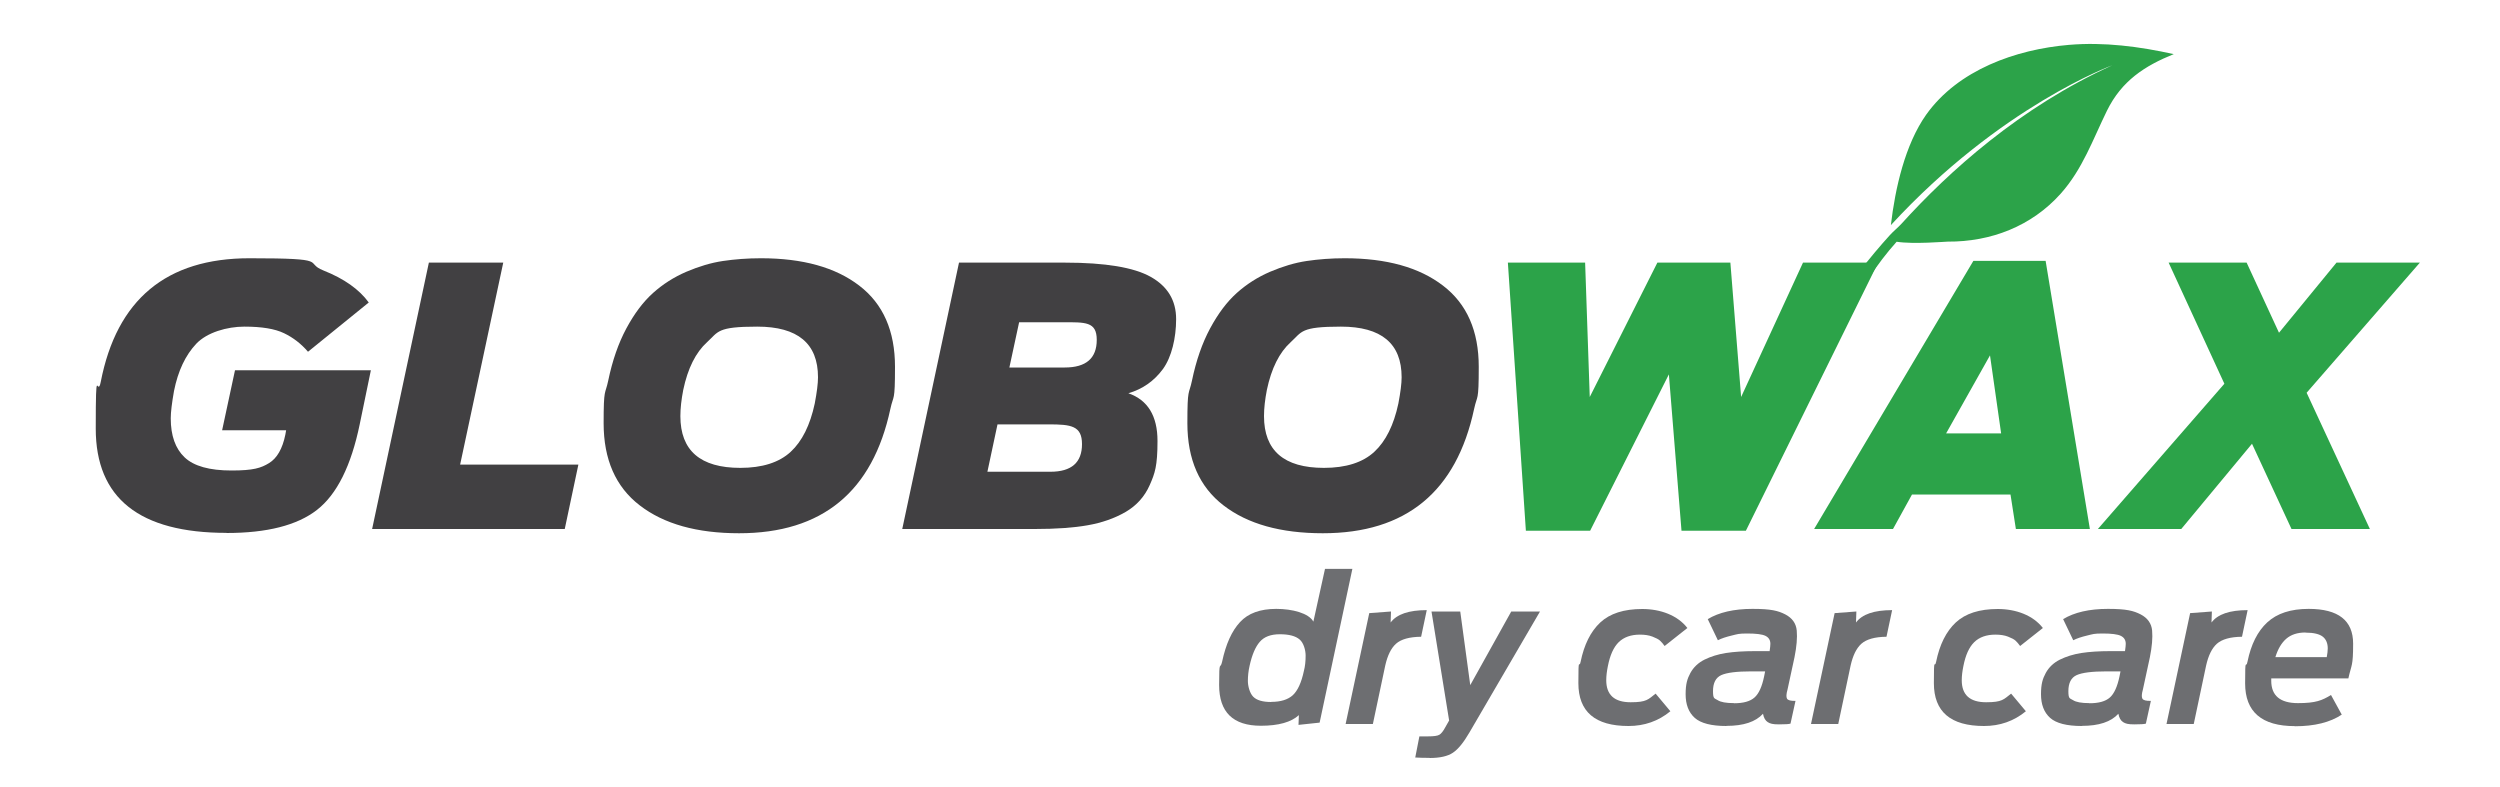
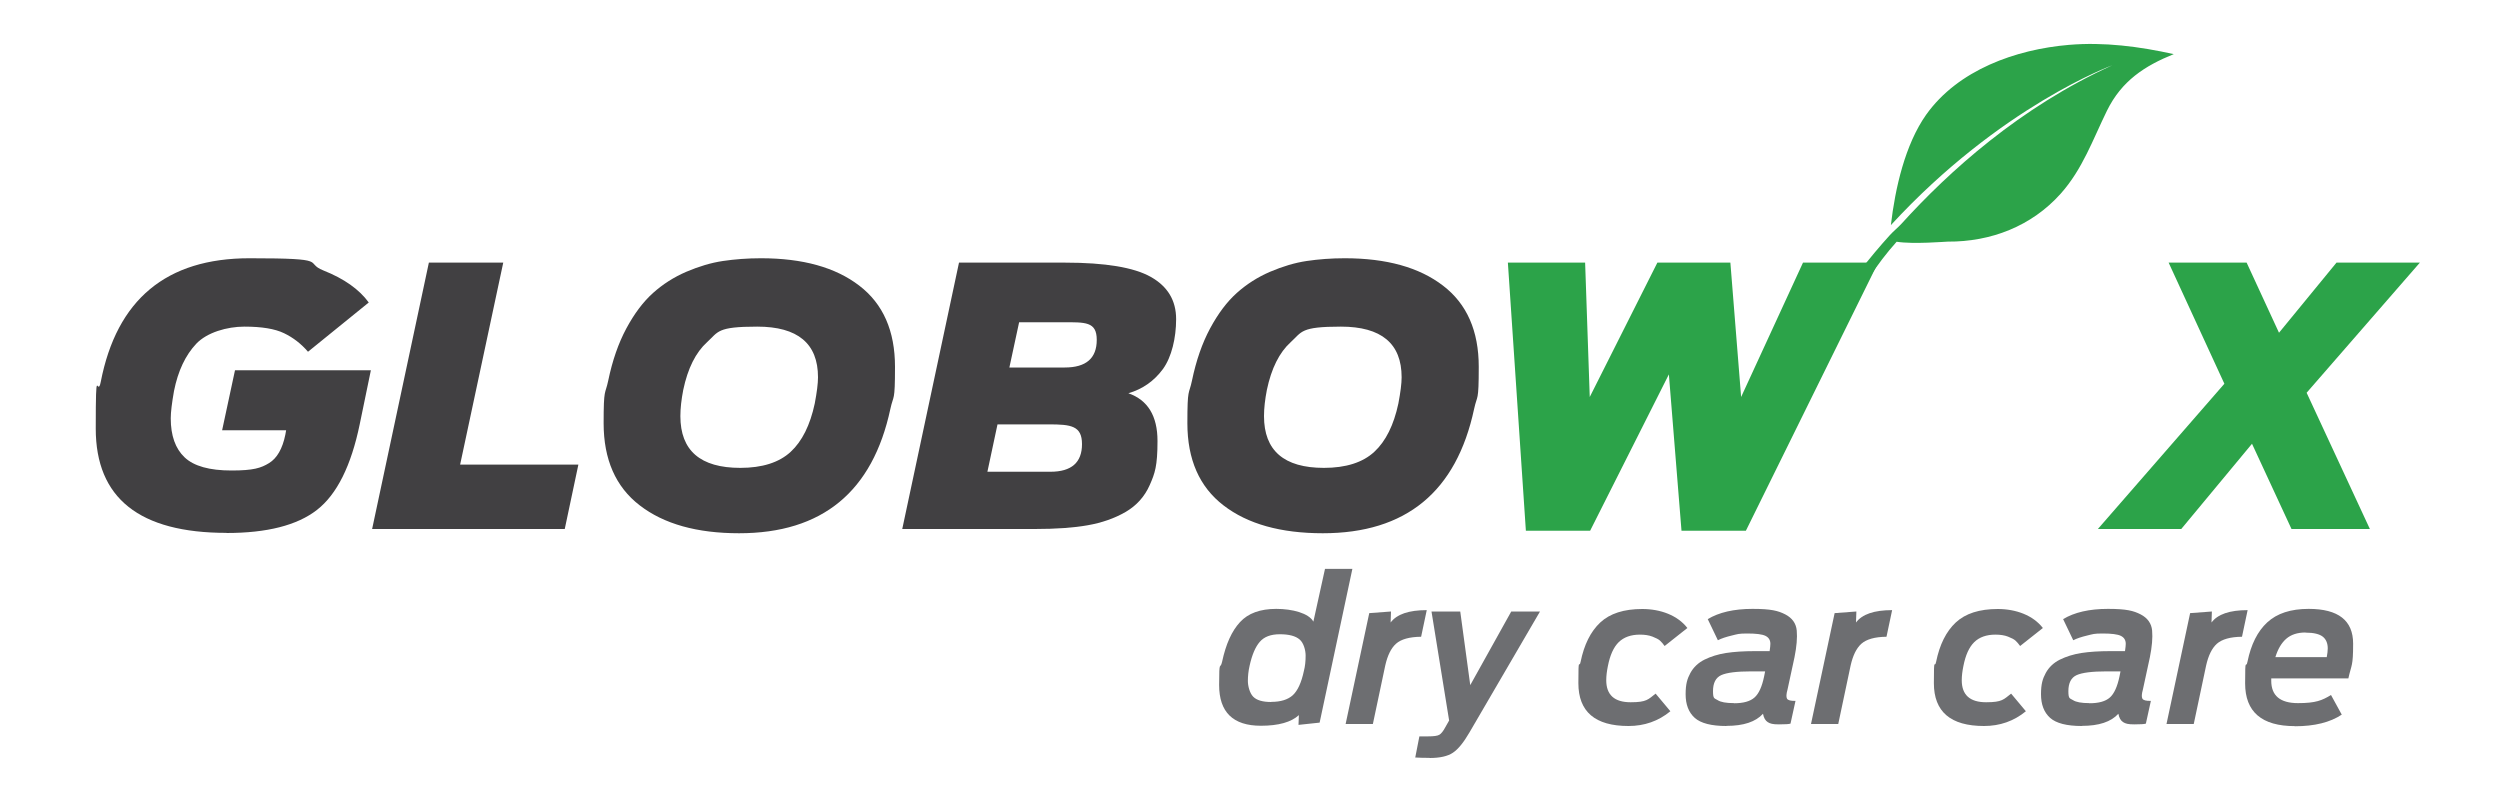
<svg xmlns="http://www.w3.org/2000/svg" id="katman_1" version="1.1" viewBox="0 0 2000 629.6">
  <defs>
    <style>
      .st0 {
        fill: none;
      }

      .st1 {
        fill: #414042;
      }

      .st2 {
        fill: #6d6e71;
      }

      .st3 {
        fill: #2ca349;
      }

      .st4 {
        clip-path: url(#clippath-2);
      }
    </style>
    <clipPath id="clippath">
      <path class="st0" d="M1345.1,182.5h-17.4c1-3.6,2.1-7.1,3.3-10.6h14v10.6h0Z" />
    </clipPath>
    <clipPath id="clippath-2">
      <path class="st0" d="M1655.1,35.9c-42.4,3.6-88.7,20-114.2,55.9-16.8,23.8-24.8,58.8-28.2,88.3,87.6-95.2,177.2-127.9,177.2-127.9-73.7,33.4-130.9,85-168.9,127-2.8,3-6.3,5.8-9.1,8.9-16.3,17.9-31.8,38.1-47.3,60.7-1.8,2.6-1.4,6.8-3.1,9.5l12.6,8.3s9.3-35.3,43.2-73.2c13.6,2.1,39-.1,40.9-.1,34.5.2,67-12.3,90.3-38.3,17.6-19.7,25.7-43.3,37.1-66.5,11.7-23.8,30.1-35.8,53.4-45.2-27.5-6.1-55.7-9.8-83.9-7.4h0Z" />
    </clipPath>
  </defs>
  <g>
    <path class="st1" d="M181.3,426.3c-69.8,0-104.7-27.8-104.7-83.4s1.3-23.6,4-37.4c12.8-65.9,52.5-98.9,119-98.9s42.8,3.3,59.2,9.8,28.6,15.1,36.2,25.6l-48.6,39.4c-5.4-6.3-11.8-11.3-19.1-14.8-7.4-3.6-18-5.3-31.8-5.3s-29.9,4.6-38.5,13.7c-8.6,9.1-14.6,21.7-17.8,37.8-1.7,9.6-2.6,16.9-2.6,21.9,0,13.8,3.7,24.2,11.1,31.2,7.4,7,19.9,10.5,37.5,10.5s23.6-2,30-5.9c6.4-3.9,10.8-11.5,13.1-22.9l.6-3.4h-51.2l10.3-48h108.7l-8.9,43.1c-6.9,33.4-18.3,56.2-34.2,68.6-15.9,12.4-40.1,18.5-72.5,18.5h0Z" />
    <path class="st1" d="M297.7,423.2l45.4-213.1h59.5l-34.5,161.6h94.6l-10.9,51.5h-154.1Z" />
    <path class="st1" d="M591.3,426.6c-33.7,0-60.2-7.4-79.5-22.3-19.3-14.8-28.9-36.8-28.9-65.7s1.2-22.3,3.7-34.2c3.3-15.9,8.1-29.8,14.5-41.7,6.4-11.9,13.5-21.3,21.3-28.3s16.7-12.7,26.7-17c10.1-4.3,19.8-7.2,29.2-8.6,9.4-1.4,19.6-2.2,30.5-2.2,33.4,0,59.6,7.3,78.6,21.9,19.1,14.6,28.6,36.2,28.6,65s-1.2,22-3.7,33.6c-14.2,66.3-54.5,99.5-121.1,99.5h0ZM592.2,374.3c17.6,0,31.1-4.3,40.3-12.8,9.2-8.5,15.6-21.4,19.3-38.7,1.7-9,2.6-16,2.6-21,0-27-16.2-40.5-48.6-40.5s-31,4.1-40.1,12.4c-9.1,8.2-15.5,21-19.1,38.2-1.5,7.7-2.3,14.7-2.3,21,0,27.6,16,41.4,48,41.4h0Z" />
    <path class="st1" d="M721.8,423.2l45.4-213.1h84.8c32.2,0,55.1,3.8,68.6,11.4,13.5,7.6,20.3,18.8,20.3,33.8s-3.6,30.4-10.6,40c-7.1,9.6-16.3,16-27.6,19.3,15.5,5.4,23.3,18.1,23.3,38.2s-2.1,25.9-6.2,35.2c-4.1,9.3-10.6,16.5-19.4,21.6-8.8,5.1-18.9,8.6-30.2,10.6s-25.4,3-42.3,3h-106.1ZM790,377.4h50.3c16.9,0,25.3-7.4,25.3-22.1s-8.8-15.8-26.5-15.8h-41.1l-8.1,38ZM807.5,294h44.3c17.1,0,25.6-7.4,25.6-22.1s-9.1-14.1-27.3-14.1h-34.8l-7.8,36.2Z" />
    <path class="st1" d="M1058.3,426.6c-33.7,0-60.2-7.4-79.5-22.3-19.3-14.8-28.9-36.8-28.9-65.7s1.2-22.3,3.7-34.2c3.3-15.9,8.1-29.8,14.5-41.7,6.4-11.9,13.5-21.3,21.3-28.3,7.8-7,16.7-12.7,26.7-17,10.1-4.3,19.8-7.2,29.2-8.6,9.4-1.4,19.6-2.2,30.5-2.2,33.4,0,59.6,7.3,78.6,21.9,19.1,14.6,28.6,36.2,28.6,65s-1.2,22-3.7,33.6c-14.2,66.3-54.5,99.5-121.1,99.5h0ZM1059.1,374.3c17.6,0,31.1-4.3,40.3-12.8,9.2-8.5,15.6-21.4,19.3-38.7,1.7-9,2.6-16,2.6-21,0-27-16.2-40.5-48.6-40.5s-31,4.1-40.1,12.4c-9.1,8.2-15.5,21-19.1,38.2-1.5,7.7-2.3,14.7-2.3,21,0,27.6,16,41.4,48,41.4h0Z" />
  </g>
  <g>
    <path class="st3" d="M1220.7,424.6l-14.4-214.5h61.8l3.7,107.5,54.1-107.5h58.4l8.6,107.5,49.5-107.5h60.1l-105.8,214.5h-51.5l-10.1-125.1-63,125.1h-51.5Z" />
-     <path class="st3" d="M1451.3,423.2l127.4-214.5h57.8l35.4,214.5h-59.2l-4.3-27.6h-78.8l-15.2,27.6h-63,0ZM1556.9,346.7h44l-8.9-62.4-35.1,62.4Z" />
  </g>
  <path class="st3" d="M1833.2,423.2l-31.6-68.2-56.6,68.2h-66.7l101.2-116.2-44.6-96.9h62.4l25.9,56.1,46-56.1h66.7l-90.6,104.1,50.6,109h-62.7Z" />
  <g class="st4">
    <polyline class="st3" points="1461.5 253.2 1461.5 29.7 1741.2 29.7 1741.2 253.2 1461.5 253.2" />
  </g>
  <g>
    <path class="st2" d="M1008.7,580.6c-22.3,0-33.4-10.9-33.4-32.6s.8-11.4,2.4-18.7c3-14,7.7-24.5,14.3-31.6,6.5-7.1,16.2-10.6,29-10.6s26,3.4,29.7,10.2l9.3-42.2h21.9l-26.2,123-16.9,1.8.3-7.8c-6.1,5.6-16.2,8.5-30.4,8.5h0ZM1017,561.5c7.6,0,13.3-1.8,17.2-5.3,3.9-3.6,6.9-10,8.9-19.4,1-3.8,1.4-7.9,1.4-12.3s-1.6-10.2-4.8-12.9c-3.2-2.8-8.5-4.2-15.8-4.2s-12.6,2-16.1,6.1c-3.5,4-6.2,10.4-8.1,19-1,4.3-1.4,8.4-1.4,12.3s1.4,9.6,4.2,12.5c2.8,2.9,7.6,4.3,14.5,4.3h0Z" />
    <path class="st2" d="M1076.5,579.2l18.9-88.7,17.4-1.3-.3,8.8c4.9-6.6,14.5-9.9,28.9-9.9l-4.5,21.3c-9.4.1-16.1,2-20.1,5.6-4,3.6-6.8,9.4-8.6,17.4l-9.9,46.8h-21.9,0Z" />
    <path class="st2" d="M1143.7,606.3c-4.5,0-8.3-.1-11.5-.3l3.3-16.9h6.9c4.6,0,7.6-.4,9.1-1.3s3.1-2.9,4.8-6.1l3-5.3-14.1-87.2h23l8,58.9,32.8-58.9h23l-56.4,96.7c-4.7,8.1-9.1,13.5-13.3,16.3-4.2,2.8-10.4,4.2-18.7,4.2h0Z" />
    <path class="st2" d="M1302.8,580.8c-26.7,0-40.1-11.4-40.1-34.3s.6-11,1.8-17.1c2.8-13.7,8-24.2,15.7-31.4,7.7-7.2,18.9-10.8,33.6-10.8s28.3,5.1,36.1,15.2l-18.2,14.4c-1.3-1.8-2.5-3.2-3.7-4.3-1.2-1.1-3.2-2.1-6-3.2-2.8-1.1-6.2-1.6-10.1-1.6-7.1,0-12.8,2-16.9,6-4.1,4-7,10.4-8.7,19.2-.8,3.9-1.3,7.7-1.3,11.3,0,11.7,6.5,17.6,19.5,17.6s14-2.3,20-6.9l11.8,14.1c-9.6,7.9-20.8,11.8-33.5,11.8h0Z" />
    <path class="st2" d="M1381.1,580.8c-12,0-20.5-2.2-25.3-6.5-4.9-4.4-7.3-10.7-7.3-18.9s1.3-12.4,3.8-17c2.5-4.6,6.3-8.2,11.3-10.7,5.1-2.5,10.8-4.3,17.2-5.3,6.4-1,14.2-1.5,23.2-1.5h11.7c.4-2.8.6-4.7.6-5.8,0-3-1.3-5.1-3.9-6.4s-7.5-1.9-14.6-1.9-7.7.5-12.3,1.6c-4.6,1.1-8.3,2.3-11.2,3.8l-8.1-16.9c8.9-5.4,20.9-8.2,35.8-8.2s20.5,1.5,26.2,4.4c5.6,2.9,8.7,7.3,9.2,13s-.1,12.8-1.8,21.3l-5.6,25.9c-1,3.5-1.1,5.9-.4,7.2.7,1.3,3,1.9,6.8,1.8l-4,18.2c-1.2.4-4.3.6-9.3.6s-7-.6-8.9-1.8c-1.9-1.2-3.2-3.4-3.8-6.7-5.9,6.5-15.6,9.7-29.2,9.7h0ZM1387.2,562.6c7.5,0,12.9-1.5,16.4-4.6s6-8.7,7.7-16.9l.8-4h-11.2c-11.5,0-19.5,1-23.9,3-4.4,2-6.6,6.3-6.6,12.8s1.2,5.6,3.7,7.2c2.4,1.6,6.8,2.4,13.1,2.4h0Z" />
    <path class="st2" d="M1448.8,579.2l18.9-88.7,17.4-1.3-.3,8.8c4.9-6.6,14.5-9.9,28.9-9.9l-4.5,21.3c-9.4.1-16,2-20.1,5.6-4,3.6-6.8,9.4-8.6,17.4l-9.9,46.8h-21.9,0Z" />
    <path class="st2" d="M1587.2,580.8c-26.7,0-40.1-11.4-40.1-34.3s.6-11,1.8-17.1c2.8-13.7,8-24.2,15.7-31.4,7.7-7.2,18.9-10.8,33.6-10.8s28.3,5.1,36.1,15.2l-18.2,14.4c-1.3-1.8-2.5-3.2-3.7-4.3-1.2-1.1-3.2-2.1-6-3.2-2.8-1.1-6.2-1.6-10.1-1.6-7.1,0-12.8,2-16.9,6-4.1,4-7,10.4-8.7,19.2-.8,3.9-1.3,7.7-1.3,11.3,0,11.7,6.5,17.6,19.5,17.6s14-2.3,20-6.9l11.8,14.1c-9.6,7.9-20.8,11.8-33.5,11.8h0Z" />
    <path class="st2" d="M1665.4,580.8c-12,0-20.5-2.2-25.3-6.5-4.9-4.4-7.3-10.7-7.3-18.9s1.3-12.4,3.8-17c2.5-4.6,6.3-8.2,11.3-10.7,5.1-2.5,10.8-4.3,17.2-5.3,6.4-1,14.2-1.5,23.2-1.5h11.7c.4-2.8.6-4.7.6-5.8,0-3-1.3-5.1-3.9-6.4-2.6-1.3-7.5-1.9-14.6-1.9s-7.7.5-12.3,1.6c-4.6,1.1-8.3,2.3-11.2,3.8l-8.1-16.9c8.9-5.4,20.9-8.2,35.8-8.2s20.5,1.5,26.2,4.4c5.6,2.9,8.7,7.3,9.2,13,.5,5.8-.1,12.8-1.8,21.3l-5.6,25.9c-1,3.5-1.1,5.9-.4,7.2.7,1.3,3,1.9,6.8,1.8l-4,18.2c-1.2.4-4.3.6-9.3.6s-7-.6-8.9-1.8c-1.9-1.2-3.2-3.4-3.8-6.7-5.9,6.5-15.6,9.7-29.2,9.7h0ZM1671.5,562.6c7.5,0,12.9-1.5,16.4-4.6,3.4-3,6-8.7,7.7-16.9l.8-4h-11.2c-11.5,0-19.5,1-23.9,3-4.4,2-6.6,6.3-6.6,12.8s1.2,5.6,3.7,7.2c2.4,1.6,6.8,2.4,13.1,2.4h0Z" />
    <path class="st2" d="M1733.2,579.2l18.9-88.7,17.4-1.3-.3,8.8c4.9-6.6,14.5-9.9,28.9-9.9l-4.5,21.3c-9.4.1-16,2-20.1,5.6-4,3.6-6.8,9.4-8.6,17.4l-9.9,46.8h-21.9,0Z" />
    <path class="st2" d="M1835.9,580.9c-26.5,0-39.8-11.4-39.8-34.2s.6-10.8,1.9-17.4c2.8-13.7,8-24.2,15.8-31.4s18.8-10.8,33.1-10.8c23.8,0,35.6,9.3,35.6,27.8s-1.3,16.4-3.8,27.8h-61.7v1.9c0,11.9,7.1,17.9,21.4,17.9s19.3-2.2,26.4-6.5l8.6,15.7c-9.3,6.2-21.8,9.3-37.5,9.3h0ZM1844.4,506c-6.5,0-11.6,1.7-15.4,5-3.8,3.3-6.7,8.2-8.7,14.7h41.1c.5-2.7.8-5,.8-7,0-4-1.3-7.2-3.9-9.3s-7.2-3.3-13.8-3.3h0Z" />
  </g>
</svg>